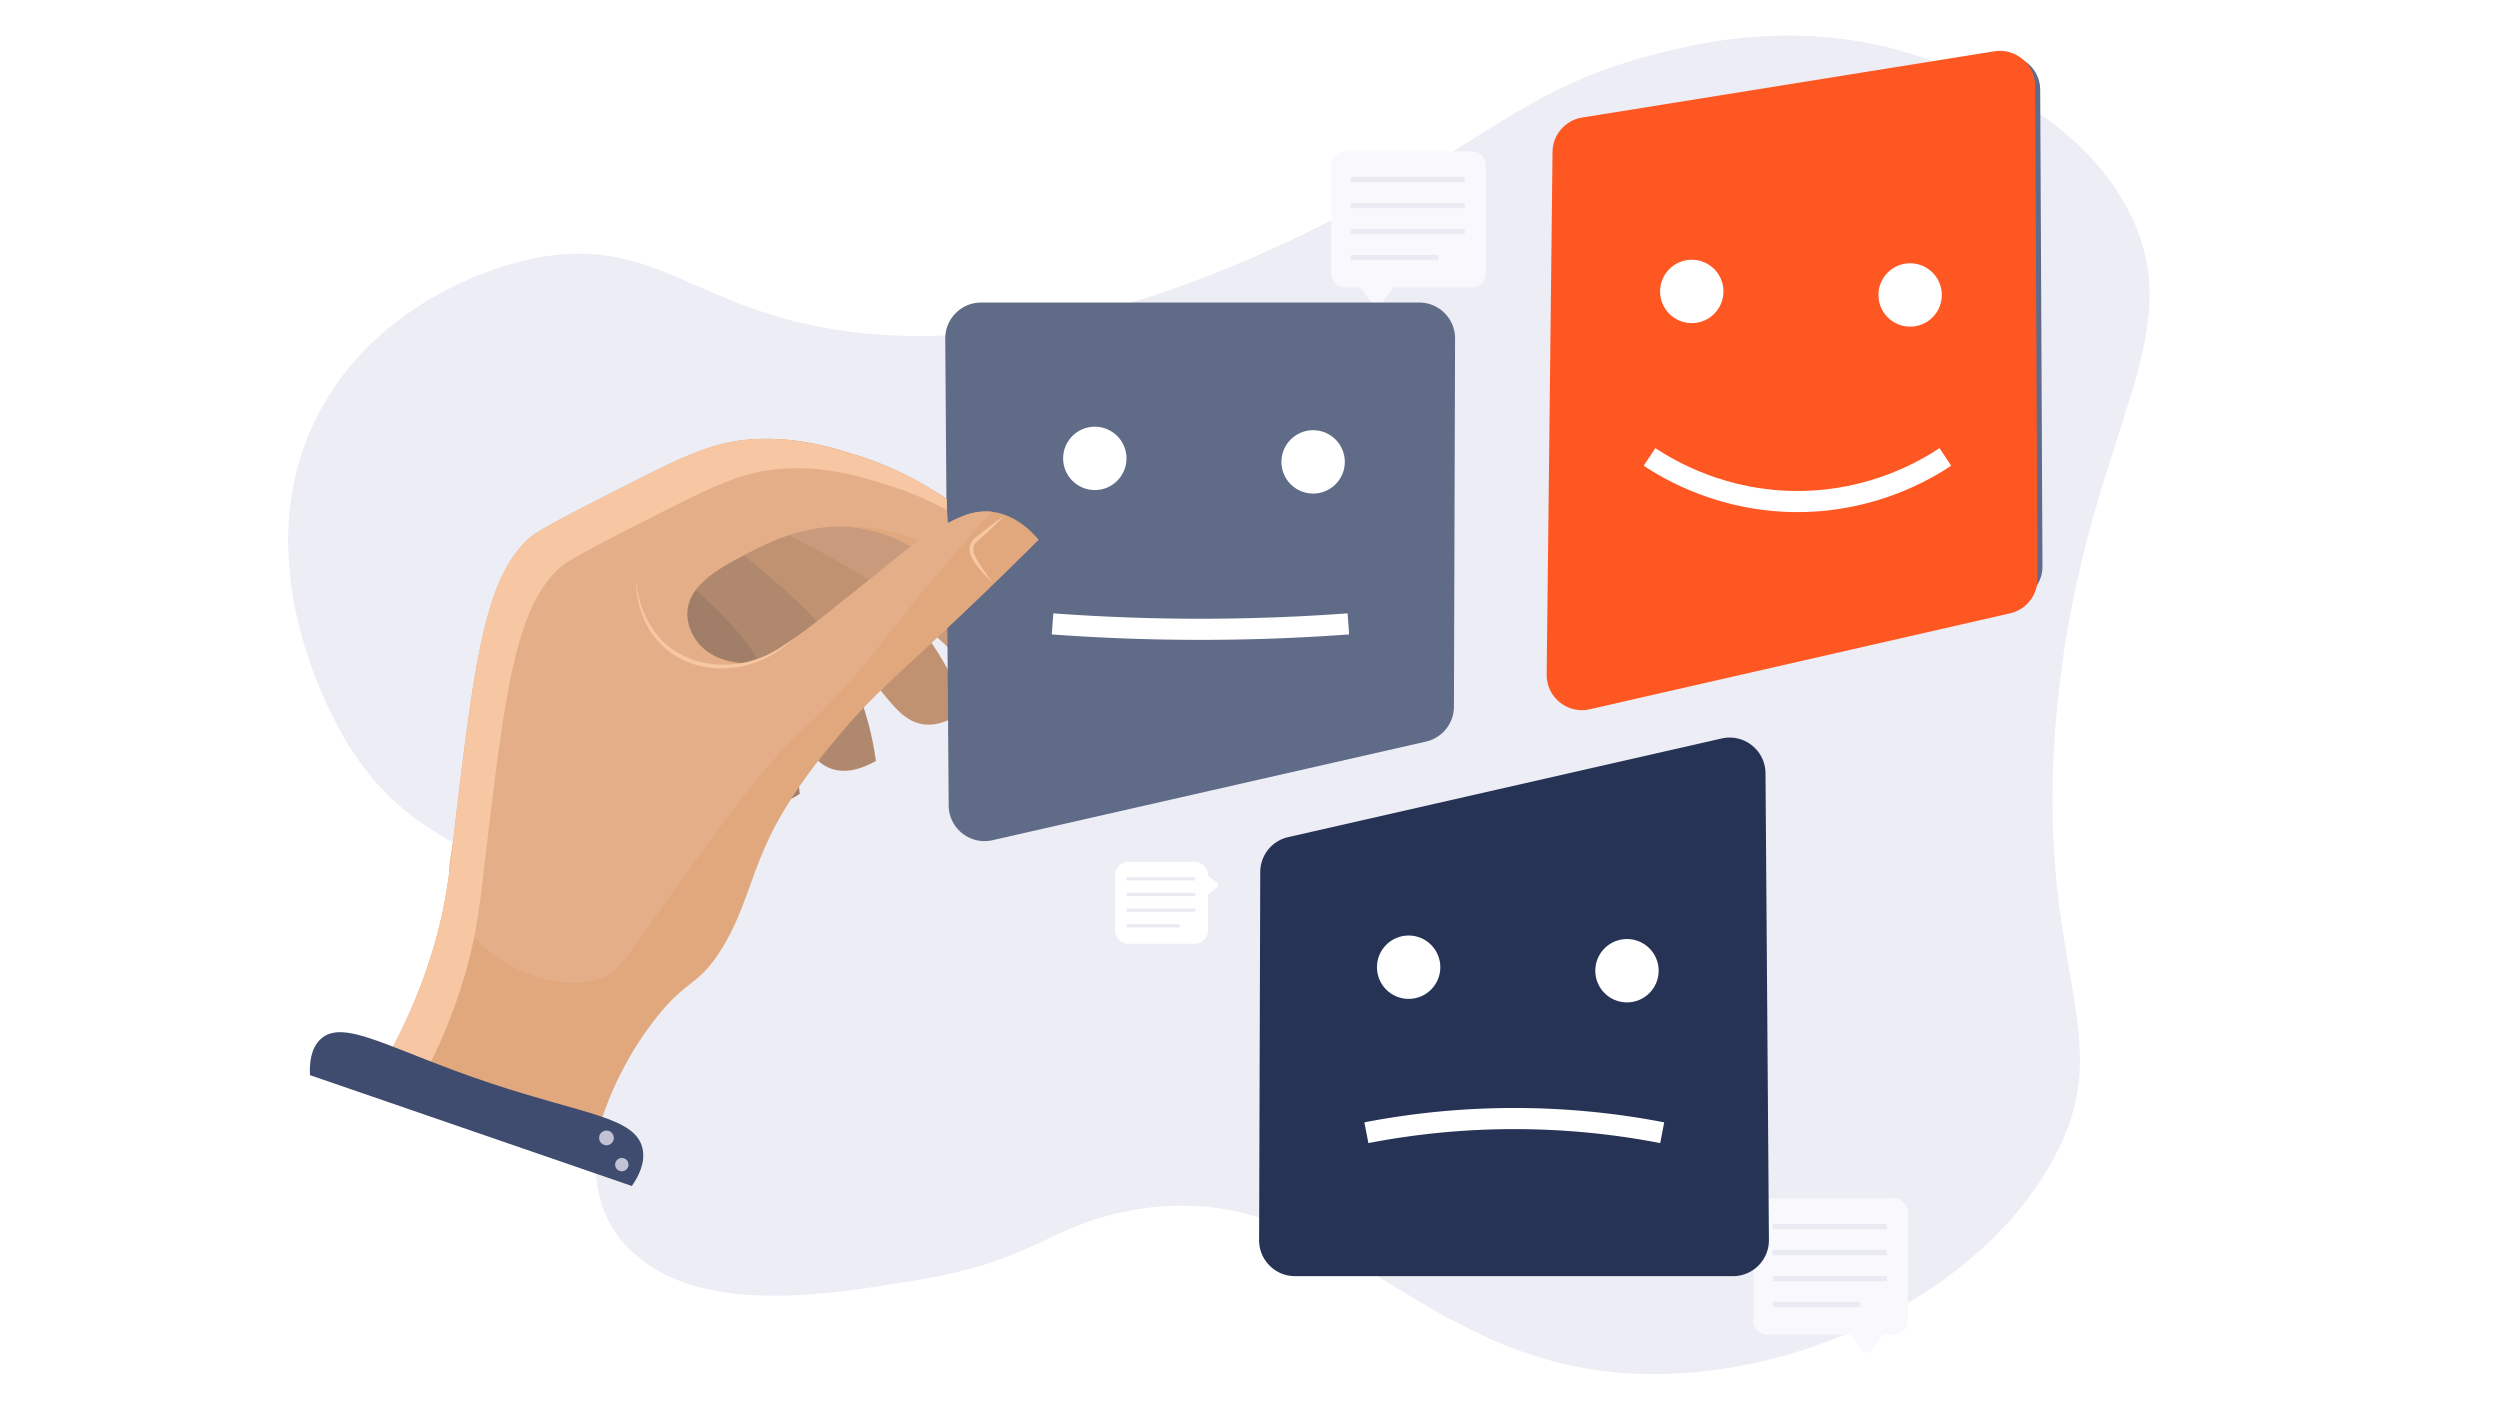
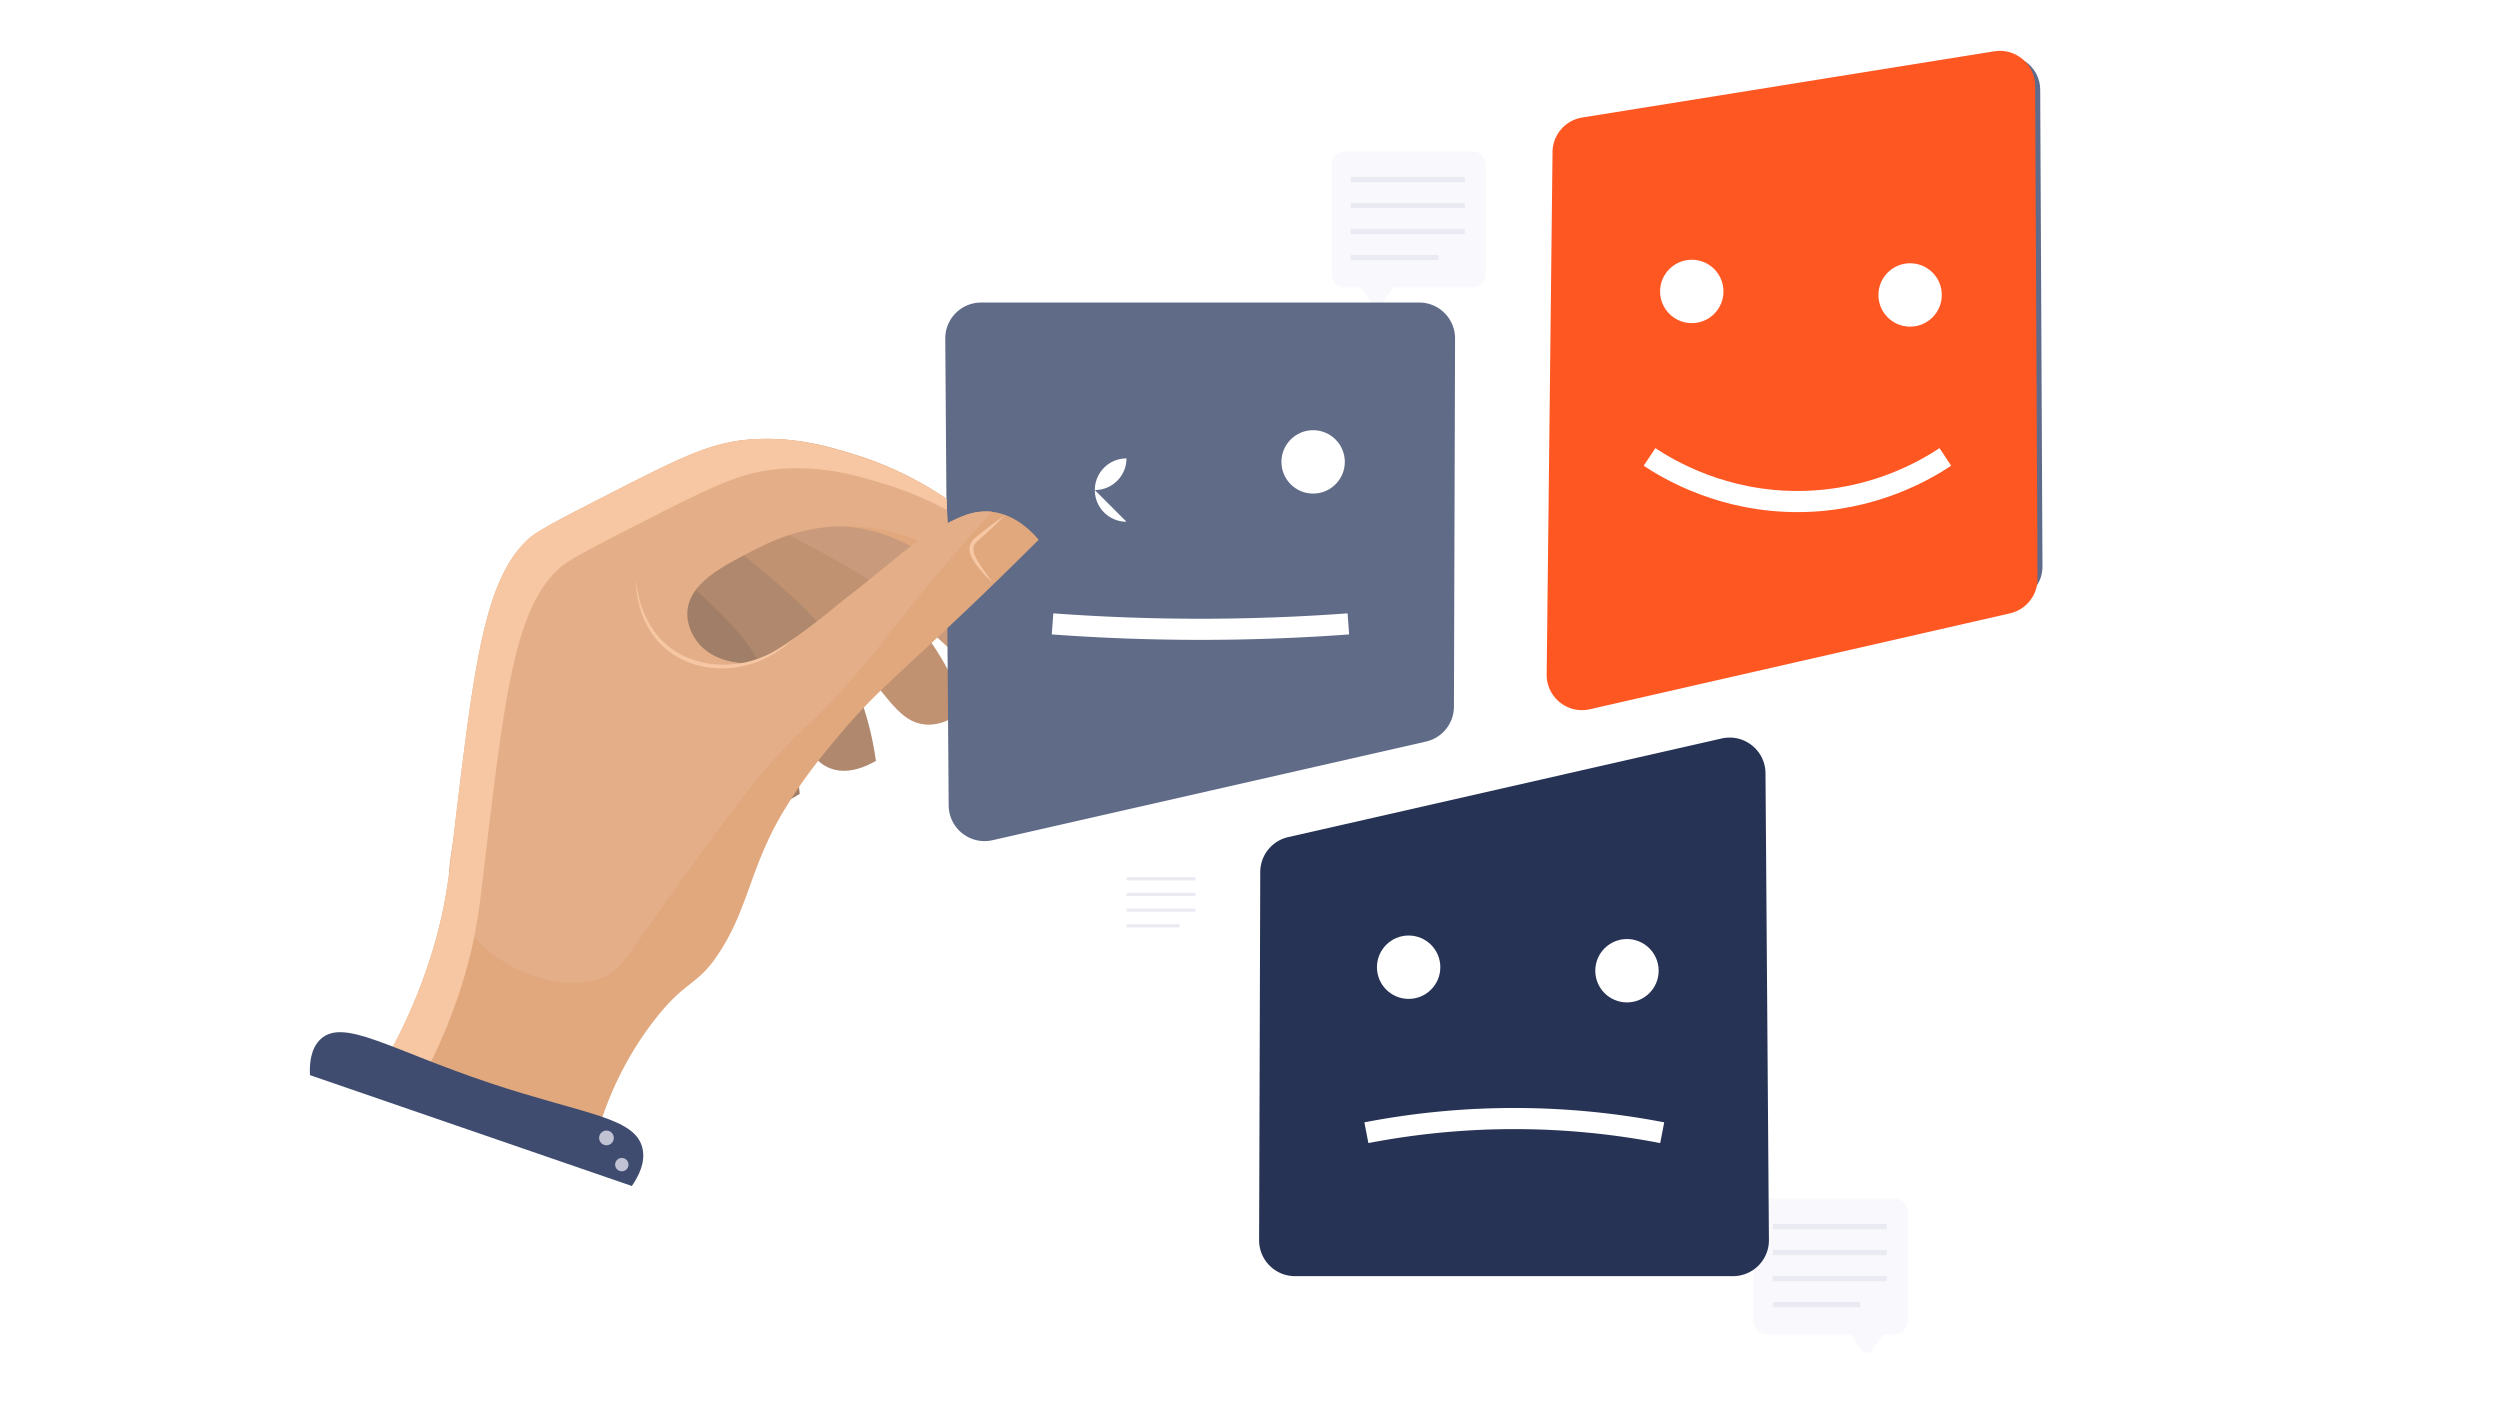
<svg xmlns="http://www.w3.org/2000/svg" fill="none" width="1071" height="602" viewBox="0 0 1071 602">
-   <path d="M150.245 320.704c-3.581-5.544-47.87-76.478-14.303-142.462 26.398-51.893 83-65.424 89.825-66.94 55.349-12.313 70.47 22.28 139.029 30.895C472.249 155.7 582.151 89.223 622.258 64.96c25.037-15.145 44.752-30.015 80.67-40.05 21.748-6.078 70.208-18.9 124.727 1.142 16.821 6.185 61.928 22.77 83.532 62.935 29.94 55.664-17.965 95.782-29.75 212.263-11.644 115.051 28.548 140.58-2.29 196.243-31.92 57.614-110.428 94.225-179.078 90.97-96.75-4.59-128.7-86.198-216.277-69.801-34.803 6.517-39.54 21.238-90.97 29.75-39.163 6.484-93.115 15.415-122.437-12.586-33.566-32.05 2.92-76.41-30.894-133.88-26.582-45.18-58.26-33.287-89.254-81.243Z" fill="#ECEDF5" />
  <path d="M757.022 571.68h54.45a5.887 5.887 0 0 0 5.887-5.888v-46.52a5.887 5.887 0 0 0-5.887-5.887h-54.45a5.887 5.887 0 0 0-5.887 5.887v46.52a5.887 5.887 0 0 0 5.887 5.888Z" fill="#F9F9FD" />
  <path d="M807.992 570.146c.801-1.087-.2-2.443-1.808-2.443h-12.77c-1.608 0-2.61 1.356-1.808 2.443l3.193 4.314 3.192 4.314c.801 1.087 2.809 1.087 3.61 0l3.193-4.314 3.192-4.314h.006Z" fill="#F9F9FD" />
  <path d="M808.277 546.613h-48.843v2.26h48.843v-2.26Zm0-11.142h-48.843v2.26h48.843v-2.26Zm0-11.147h-48.843v2.26h48.843v-2.26Zm-11.271 33.436h-37.572v2.26h37.572v-2.26Z" fill="#E9EAF2" />
  <path d="M576.229 123.127h54.45a5.887 5.887 0 0 0 5.88-5.887V70.72a5.887 5.887 0 0 0-5.887-5.888h-54.45a5.887 5.887 0 0 0-5.888 5.887v46.521a5.887 5.887 0 0 0 5.887 5.887Z" fill="#F9F9FD" />
  <path d="M598.019 121.75c.801-1.087-.2-2.443-1.808-2.443h-12.77c-1.607 0-2.61 1.356-1.808 2.443l3.193 4.314 3.192 4.313c.8 1.088 2.81 1.088 3.61 0l3.193-4.313 3.193-4.314h.005Z" fill="#F9F9FD" />
  <path d="M627.476 98.06h-48.843v2.26h48.843v-2.26Zm0-11.142h-48.843v2.26h48.843v-2.26Zm0-11.147h-48.843v2.26h48.843v-2.26Zm-11.27 33.436h-37.573v2.26h37.572v-2.26Z" fill="#E9EAF2" />
  <g filter="url(#a)">
    <path d="M689.938 296.822c57.904-13.258 115.808-26.515 173.712-39.778 6.663-1.523 11.378-7.482 11.345-14.338-.321-68.11-.646-136.214-.967-204.323-.044-8.983-8.065-15.805-16.903-14.382-56.778 9.148-113.551 18.302-170.329 27.45-7.011 1.13-12.194 7.16-12.272 14.288l-2.418 216.646c-.104 9.464 8.64 16.536 17.837 14.43l-.005.007Z" fill="#5F6B8A" />
  </g>
  <g filter="url(#b)">
-     <path d="M607.406 134.312H433.898c-7.887 0-14.267 6.543-14.214 14.573.45 62.745.9 125.49 1.354 188.23.07 9.24 8.512 16.054 17.367 14.002 57.233-13.26 114.471-26.512 171.704-39.771 6.454-1.497 11.04-7.324 11.062-14.06.148-49.488.3-98.98.449-148.466.027-8.008-6.348-14.513-14.214-14.513v.005Z" fill="#263355" />
-   </g>
+     </g>
  <g filter="url(#c)">
    <path d="M568.203 537.223h173.508c7.888 0 14.267-6.543 14.214-14.573-.449-62.745-.9-125.49-1.354-188.23-.061-9.241-8.51-16.054-17.36-14.002-57.233 13.26-114.47 26.512-171.704 39.77-6.454 1.498-11.04 7.325-11.06 14.06-.148 49.489-.302 98.98-.45 148.467-.026 8.008 6.348 14.514 14.214 14.514v-.006Z" fill="#263355" />
  </g>
  <path d="M443.968 284.545c-3.954 3.198-9.973 6.946-17.09 6.557-10.63-.578-15.705-10.344-28.395-20.55-7.484-6.026-16.237-9.98-33.745-17.886-36.474-16.478-55.337-16.9-56.19-25.008-.64-6.11 9.44-12.067 17.05-14.304 6.677-1.956 15.196-2.111 41.806 9.097 24.842 10.465 37.258 15.694 49.765 26.685a110.325 110.325 0 0 1 26.793 35.41h.006Z" fill="#C99A7B" />
  <path d="M413.573 303.832c-4.17 3.382-10.453 7.284-17.536 6.523-10.482-1.127-15.528-11.701-26.954-24.265-11.3-12.427-22.078-19.378-31.427-25.403-30.512-19.675-54.725-17.181-55.486-26.661-.503-6.322 9.824-12.908 18.034-15.167 6.814-1.877 15.339-1.654 41.154 12.1 24.098 12.839 36.153 19.258 47.887 32.103 6.723 7.357 17.13 20.66 24.316 40.776l.012-.006Z" fill="#C19272" />
  <path d="M375.248 325.974c-4.789 2.723-11.752 5.6-18.572 3.536-10.086-3.056-12.936-14.83-21.661-29.809-8.627-14.81-17.845-23.9-25.832-31.78-26.078-25.734-50.416-27.542-49.26-37.423.772-6.59 12.26-11.493 20.802-12.334 7.083-.698 15.43 1.07 38.082 19.87 21.146 17.547 31.719 26.324 40.69 41.646 5.138 8.776 12.707 24.333 15.75 46.303Z" fill="#AF886D" />
  <path d="M342.613 340.095c-4.944 3.204-12.09 6.666-18.915 4.612-10.098-3.033-12.547-16.032-20.826-32.39-8.187-16.173-17.181-25.957-24.98-34.442-25.448-27.69-50.004-28.818-48.477-39.86 1.02-7.364 12.822-13.24 21.496-14.487 7.19-1.036 15.567.63 37.806 20.73 20.752 18.76 31.13 28.142 39.649 44.871 4.88 9.584 11.975 26.616 14.247 50.966Z" fill="#A07E67" />
  <path d="M483.535 404.336h28.132a5.888 5.888 0 0 0 5.888-5.887v-23.355a5.888 5.888 0 0 0-5.888-5.887h-28.132a5.887 5.887 0 0 0-5.887 5.887v23.355a5.887 5.887 0 0 0 5.887 5.887Z" fill="#fff" />
  <path d="M516.166 374.273c-.653-.486-1.471.12-1.471 1.087v7.69c0 .966.818 1.573 1.471 1.087l2.597-1.923 2.598-1.922c.652-.486.652-1.694 0-2.174l-2.598-1.923-2.597-1.922Z" fill="#fff" />
  <path d="M512.075 389.229h-29.43v1.36h29.43v-1.36Zm0-6.71h-29.43v1.362h29.43v-1.36Zm0-6.718h-29.43v1.36h29.43v-1.36Zm-6.791 20.146h-22.64v1.362h22.64v-1.362Z" fill="#E9EAF2" />
  <path d="M681.067 303.849c60.01-13.697 120.023-27.394 180.034-41.097a15.115 15.115 0 0 0 11.758-14.812c-.332-70.368-.67-140.729-1.002-211.096-.045-9.28-8.359-16.33-17.52-14.858-58.843 9.45-117.68 18.909-176.526 28.36a15.116 15.116 0 0 0-12.709 14.762l-2.506 223.825c-.11 9.778 8.954 17.084 18.486 14.91l-.006.006Z" fill="#FF5722" />
  <path d="M554.776 546.697H742.43c8.531 0 15.431-6.951 15.374-15.482-.486-66.66-.973-133.32-1.465-199.973-.074-9.818-9.205-17.056-18.783-14.876-61.9 14.086-123.804 28.167-185.704 42.253a15.372 15.372 0 0 0-11.963 14.938c-.16 52.574-.326 105.153-.487 157.727-.028 8.507 6.866 15.419 15.374 15.419v-.006Z" fill="#263355" />
  <path d="M607.978 129.611H420.323c-8.531 0-15.43 6.952-15.373 15.482.486 66.66.972 133.319 1.464 199.973.075 9.818 9.206 17.056 18.783 14.876 61.9-14.086 123.805-28.166 185.705-42.252a15.374 15.374 0 0 0 11.963-14.94c.16-52.572.326-105.152.486-157.725.029-8.508-6.865-15.42-15.373-15.42v.006Z" fill="#5F6B87" />
  <path d="M405.475 213.715c-8.714-5.87-22-13.508-39.477-18.881-11.437-3.518-27.51-8.456-47.488-6.293-15.316 1.659-28.727 8.376-54.925 21.741-22.13 11.288-33.195 16.935-37.189 20.597-18.577 17.013-23.126 52.383-31.467 122.429-2.46 20.672-3.599 34.306-9.727 54.353-6.339 20.746-14.52 36.892-20.597 47.488l92.687 25.746c3.461-10.641 9.898-26.6 22.313-42.91 14.469-19.018 19.018-14.813 29.179-30.896 12.01-19 12.89-36.245 26.862-59.536 8.507-14.178 16.437-23.755 23.76-32.48 15.528-18.502 25.112-25.608 54.914-53.964a1749.95 1749.95 0 0 0 30.627-29.865c-2.998-3.59-10.18-11.103-20.591-12.047-8.268-.75-14.739 2.986-20.065 6.288-20.723 12.838-36.794 26.9-49.107 37.2-21.792 18.217-28.521 21.873-36.966 21.478-1.928-.092-14.12-.658-20.591-9.955-.68-.98-4.256-6.11-3.696-12.576 1.007-11.694 14.784-18.857 25.872-24.625 11.094-5.768 22.48-11.666 38.545-11.53 26.37.23 44.1 16.57 48.58 20.958" fill="#E1A87E" />
  <path d="M405.478 213.715c-8.531-5.842-21.616-13.497-38.906-18.881-10.928-3.404-27.239-8.484-47.487-6.293-15.316 1.659-28.727 8.376-54.925 21.741-22.13 11.288-33.196 16.935-37.19 20.597-18.422 16.875-14.194 31.596-31.467 122.429-3.032 15.95-4.949 24.882-.572 35.473 9.22 22.273 40.41 37.686 62.37 30.323 8.89-2.981 9.4-7.392 40.623-50.348 21.036-28.95 28.823-37.977 33.755-43.481 13.525-15.098 14.246-13.353 29.179-29.751 14.56-15.985 17.788-21.94 36.617-44.626a981.332 981.332 0 0 1 27.467-31.7 28.258 28.258 0 0 0-6.3.234c-2.396.36-4.427.99-6.292 1.717-10.018 3.907-19.452 10.87-19.452 10.87-7.055 5.207-11.134 8.714-17.296 13.79-11.42 9.392-10.39 8.006-19.32 15.393 0 0-28.127 23.33-37.476 22.965a21.07 21.07 0 0 1-.795-.046c-3.36-.23-13.932-1.476-19.802-9.91-.68-.975-4.257-6.108-3.696-12.571 1.008-11.692 14.785-18.856 25.873-24.623 8.147-4.24 20.568-10.767 38.545-11.528 23.75-1 41.142 8.708 47.693 12.827" fill="#E3AE88" />
  <path d="M164.605 455.157c5.808 1.613 11.61 3.226 17.416 4.834a230.988 230.988 0 0 0 16.341-39.735c6.127-20.047 7.266-33.68 9.726-54.353 8.342-70.046 12.89-105.416 31.467-122.437 3.994-3.662 15.059-9.31 37.19-20.597 26.197-13.365 39.608-20.082 54.924-21.741 19.98-2.163 36.051 2.775 47.488 6.293a148.012 148.012 0 0 1 26.53 11.077l-.212-4.783c-8.714-5.87-22-13.508-39.477-18.881-11.437-3.518-27.51-8.456-47.488-6.293-15.316 1.659-28.727 8.376-54.925 21.74-22.13 11.289-33.195 16.936-37.189 20.598-18.577 17.013-23.126 52.383-31.467 122.428-2.46 20.673-3.599 34.307-9.727 54.354-6.339 20.746-14.52 36.892-20.597 47.488Zm265.76-234.29c-3.267 3.45-6.762 6.637-10.304 9.784-1.04.969-2.374 1.82-2.826 3.149-.876 2.878 1.093 5.578 2.546 7.987 1.739 2.614 3.496 5.212 5.435 7.695-2.477-2.002-4.554-4.428-6.528-6.923-3.64-4.703-5.418-9.25.332-13.148 3.684-2.975 7.398-5.887 11.345-8.536Z" fill="#F6C7A2" />
  <path d="M339.965 273.502c-20.59 20.609-57.854 16.689-66-13.737-.997-3.724-1.569-7.58-1.512-11.437.652 7.569 3.021 15.07 7.29 21.347 8.707 13.016 25.208 17.37 40.003 13.994 7.409-1.716 14.321-5.344 20.219-10.167Z" fill="#F6C7A2" />
  <path d="M132.795 460.591c45.959 15.831 91.925 31.656 137.885 47.487 2.992-4.296 5.876-10.109 4.577-16.019-2.97-13.526-24.974-14.607-65.224-28.035-42.836-14.292-62.758-28.029-72.66-18.881-4.424 4.085-4.813 10.848-4.578 15.448Z" fill="#3F4C6F" />
  <path d="M259.807 490.627a3.146 3.146 0 1 0 .002-6.292 3.146 3.146 0 0 0-.002 6.292Zm6.58 11.159a2.861 2.861 0 1 0 0-5.722 2.861 2.861 0 0 0 0 5.722Z" fill="#C1C2D4" />
  <path d="M603.46 427.927c7.498 0 13.576-6.078 13.576-13.577 0-7.498-6.078-13.577-13.576-13.577-7.5 0-13.577 6.079-13.577 13.577 0 7.499 6.078 13.577 13.577 13.577Zm93.535 1.506c7.498 0 13.577-6.08 13.577-13.577 0-7.498-6.079-13.577-13.577-13.577s-13.577 6.08-13.577 13.577c0 7.498 6.079 13.577 13.577 13.577Z" fill="#fff" />
  <path d="M585.359 485.256a333.663 333.663 0 0 1 63.794-6.07 333.458 333.458 0 0 1 62.935 6.07" stroke="#fff" stroke-miterlimit="10" stroke-width="9.051" />
-   <path d="M469.014 209.945c7.499 0 13.577-6.079 13.577-13.577s-6.078-13.577-13.577-13.577c-7.498 0-13.576 6.08-13.576 13.577 0 7.498 6.078 13.577 13.576 13.577Zm93.528 1.505c7.498 0 13.576-6.078 13.576-13.576 0-7.499-6.078-13.577-13.576-13.577-7.5 0-13.577 6.078-13.577 13.577 0 7.498 6.078 13.576 13.577 13.576Z" fill="#fff" />
+   <path d="M469.014 209.945c7.499 0 13.577-6.079 13.577-13.577c-7.498 0-13.576 6.08-13.576 13.577 0 7.498 6.078 13.577 13.576 13.577Zm93.528 1.505c7.498 0 13.576-6.078 13.576-13.576 0-7.499-6.078-13.577-13.576-13.577-7.5 0-13.577 6.078-13.577 13.577 0 7.498 6.078 13.576 13.577 13.576Z" fill="#fff" />
  <path d="M450.91 267.271a865.57 865.57 0 0 0 126.728 0" stroke="#fff" stroke-miterlimit="10" stroke-width="9.051" />
  <path d="M724.756 138.427c7.5 0 13.577-6.078 13.577-13.577 0-7.498-6.078-13.577-13.577-13.577-7.498 0-13.576 6.08-13.576 13.577 0 7.499 6.078 13.577 13.576 13.577Zm93.536 1.504c7.498.008 13.576-6.071 13.576-13.57s-6.078-13.577-13.576-13.577c-7.5 0-13.577 6.079-13.577 13.577s6.078 13.577 13.577 13.577Z" fill="#fff" />
  <path d="M706.656 195.754c8.456 5.6 31.691 19.39 64.366 19.104 31.479-.275 53.843-13.457 62.363-19.104" stroke="#fff" stroke-miterlimit="10" stroke-width="9.051" />
  <defs>
    <filter id="a" width="240.99" height="311.478" x="653.055" y="4.762" color-interpolation-filters="sRGB" filterUnits="userSpaceOnUse">
      <feFlood flood-opacity="0" result="BackgroundImageFix" />
      <feBlend in="SourceGraphic" in2="BackgroundImageFix" mode="normal" result="shape" />
      <feGaussianBlur result="effect1_foregroundBlur_1_10125" stdDeviation="9.525" />
    </filter>
    <filter id="b" width="240.038" height="255.279" x="400.633" y="115.256" color-interpolation-filters="sRGB" filterUnits="userSpaceOnUse">
      <feFlood flood-opacity="0" result="BackgroundImageFix" />
      <feBlend in="SourceGraphic" in2="BackgroundImageFix" mode="normal" result="shape" />
      <feGaussianBlur result="effect1_foregroundBlur_1_10125" stdDeviation="9.525" />
    </filter>
    <filter id="c" width="240.038" height="255.279" x="534.938" y="301.001" color-interpolation-filters="sRGB" filterUnits="userSpaceOnUse">
      <feFlood flood-opacity="0" result="BackgroundImageFix" />
      <feBlend in="SourceGraphic" in2="BackgroundImageFix" mode="normal" result="shape" />
      <feGaussianBlur result="effect1_foregroundBlur_1_10125" stdDeviation="9.525" />
    </filter>
  </defs>
</svg>